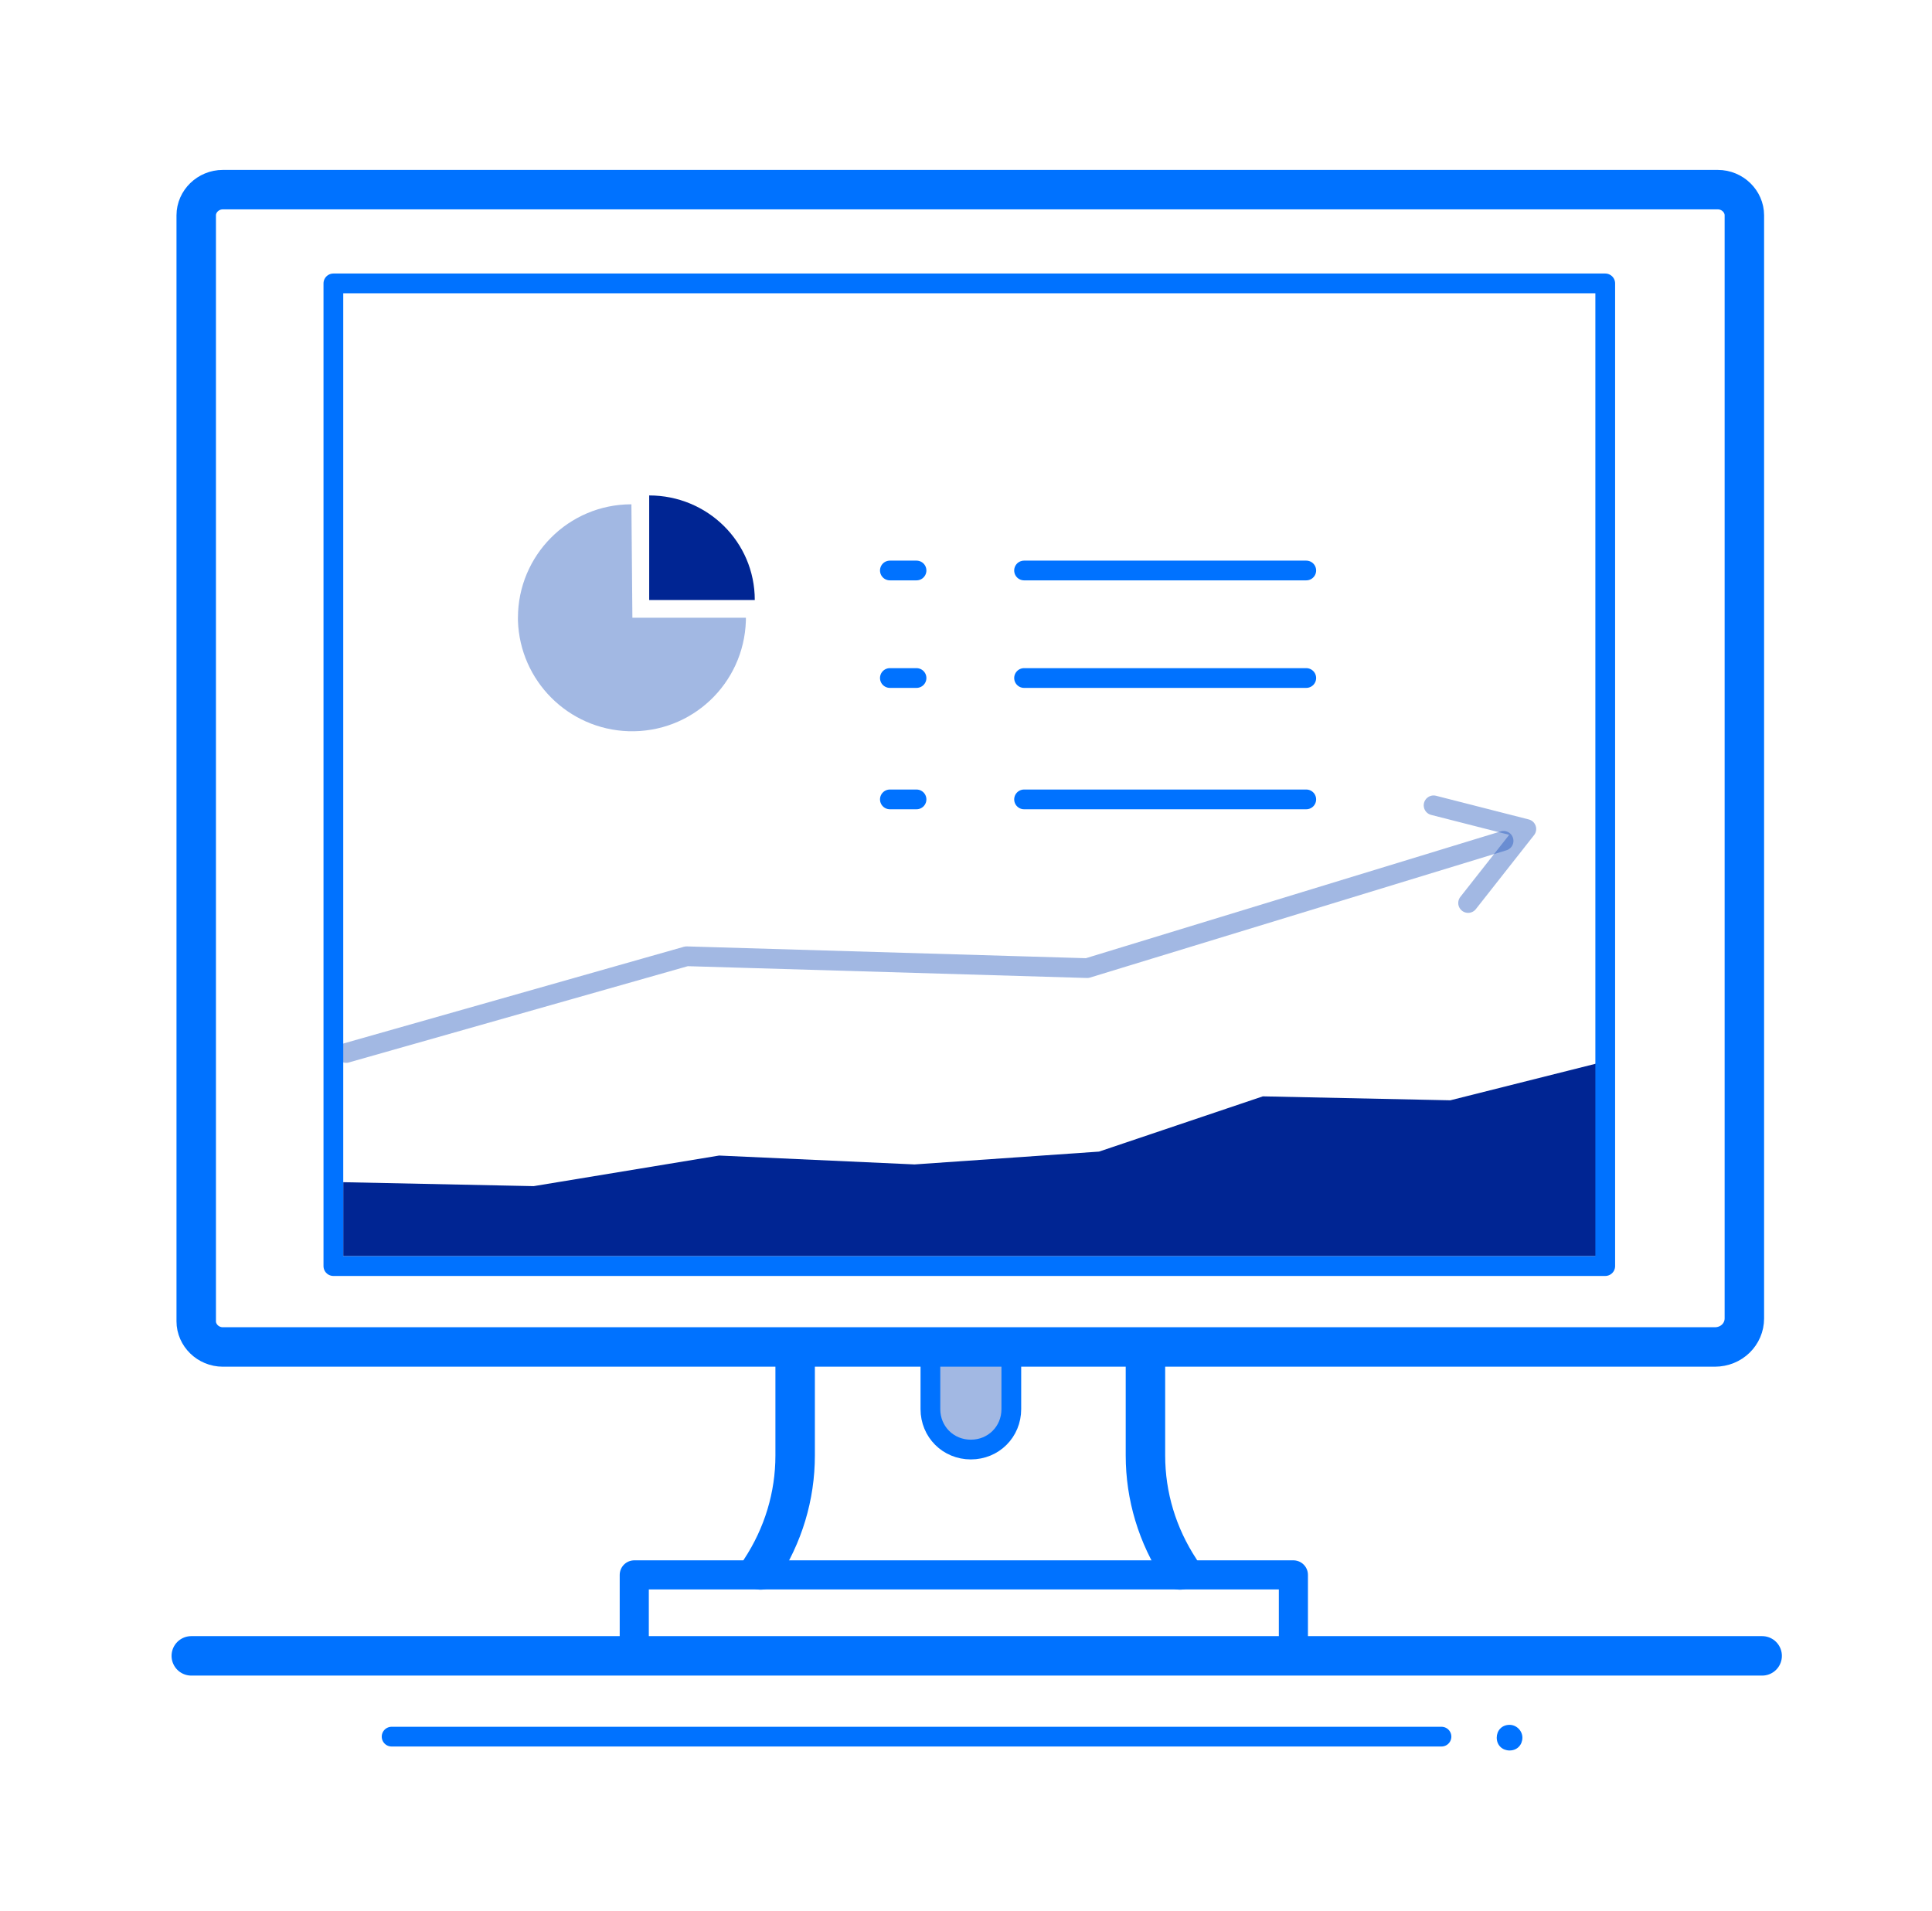
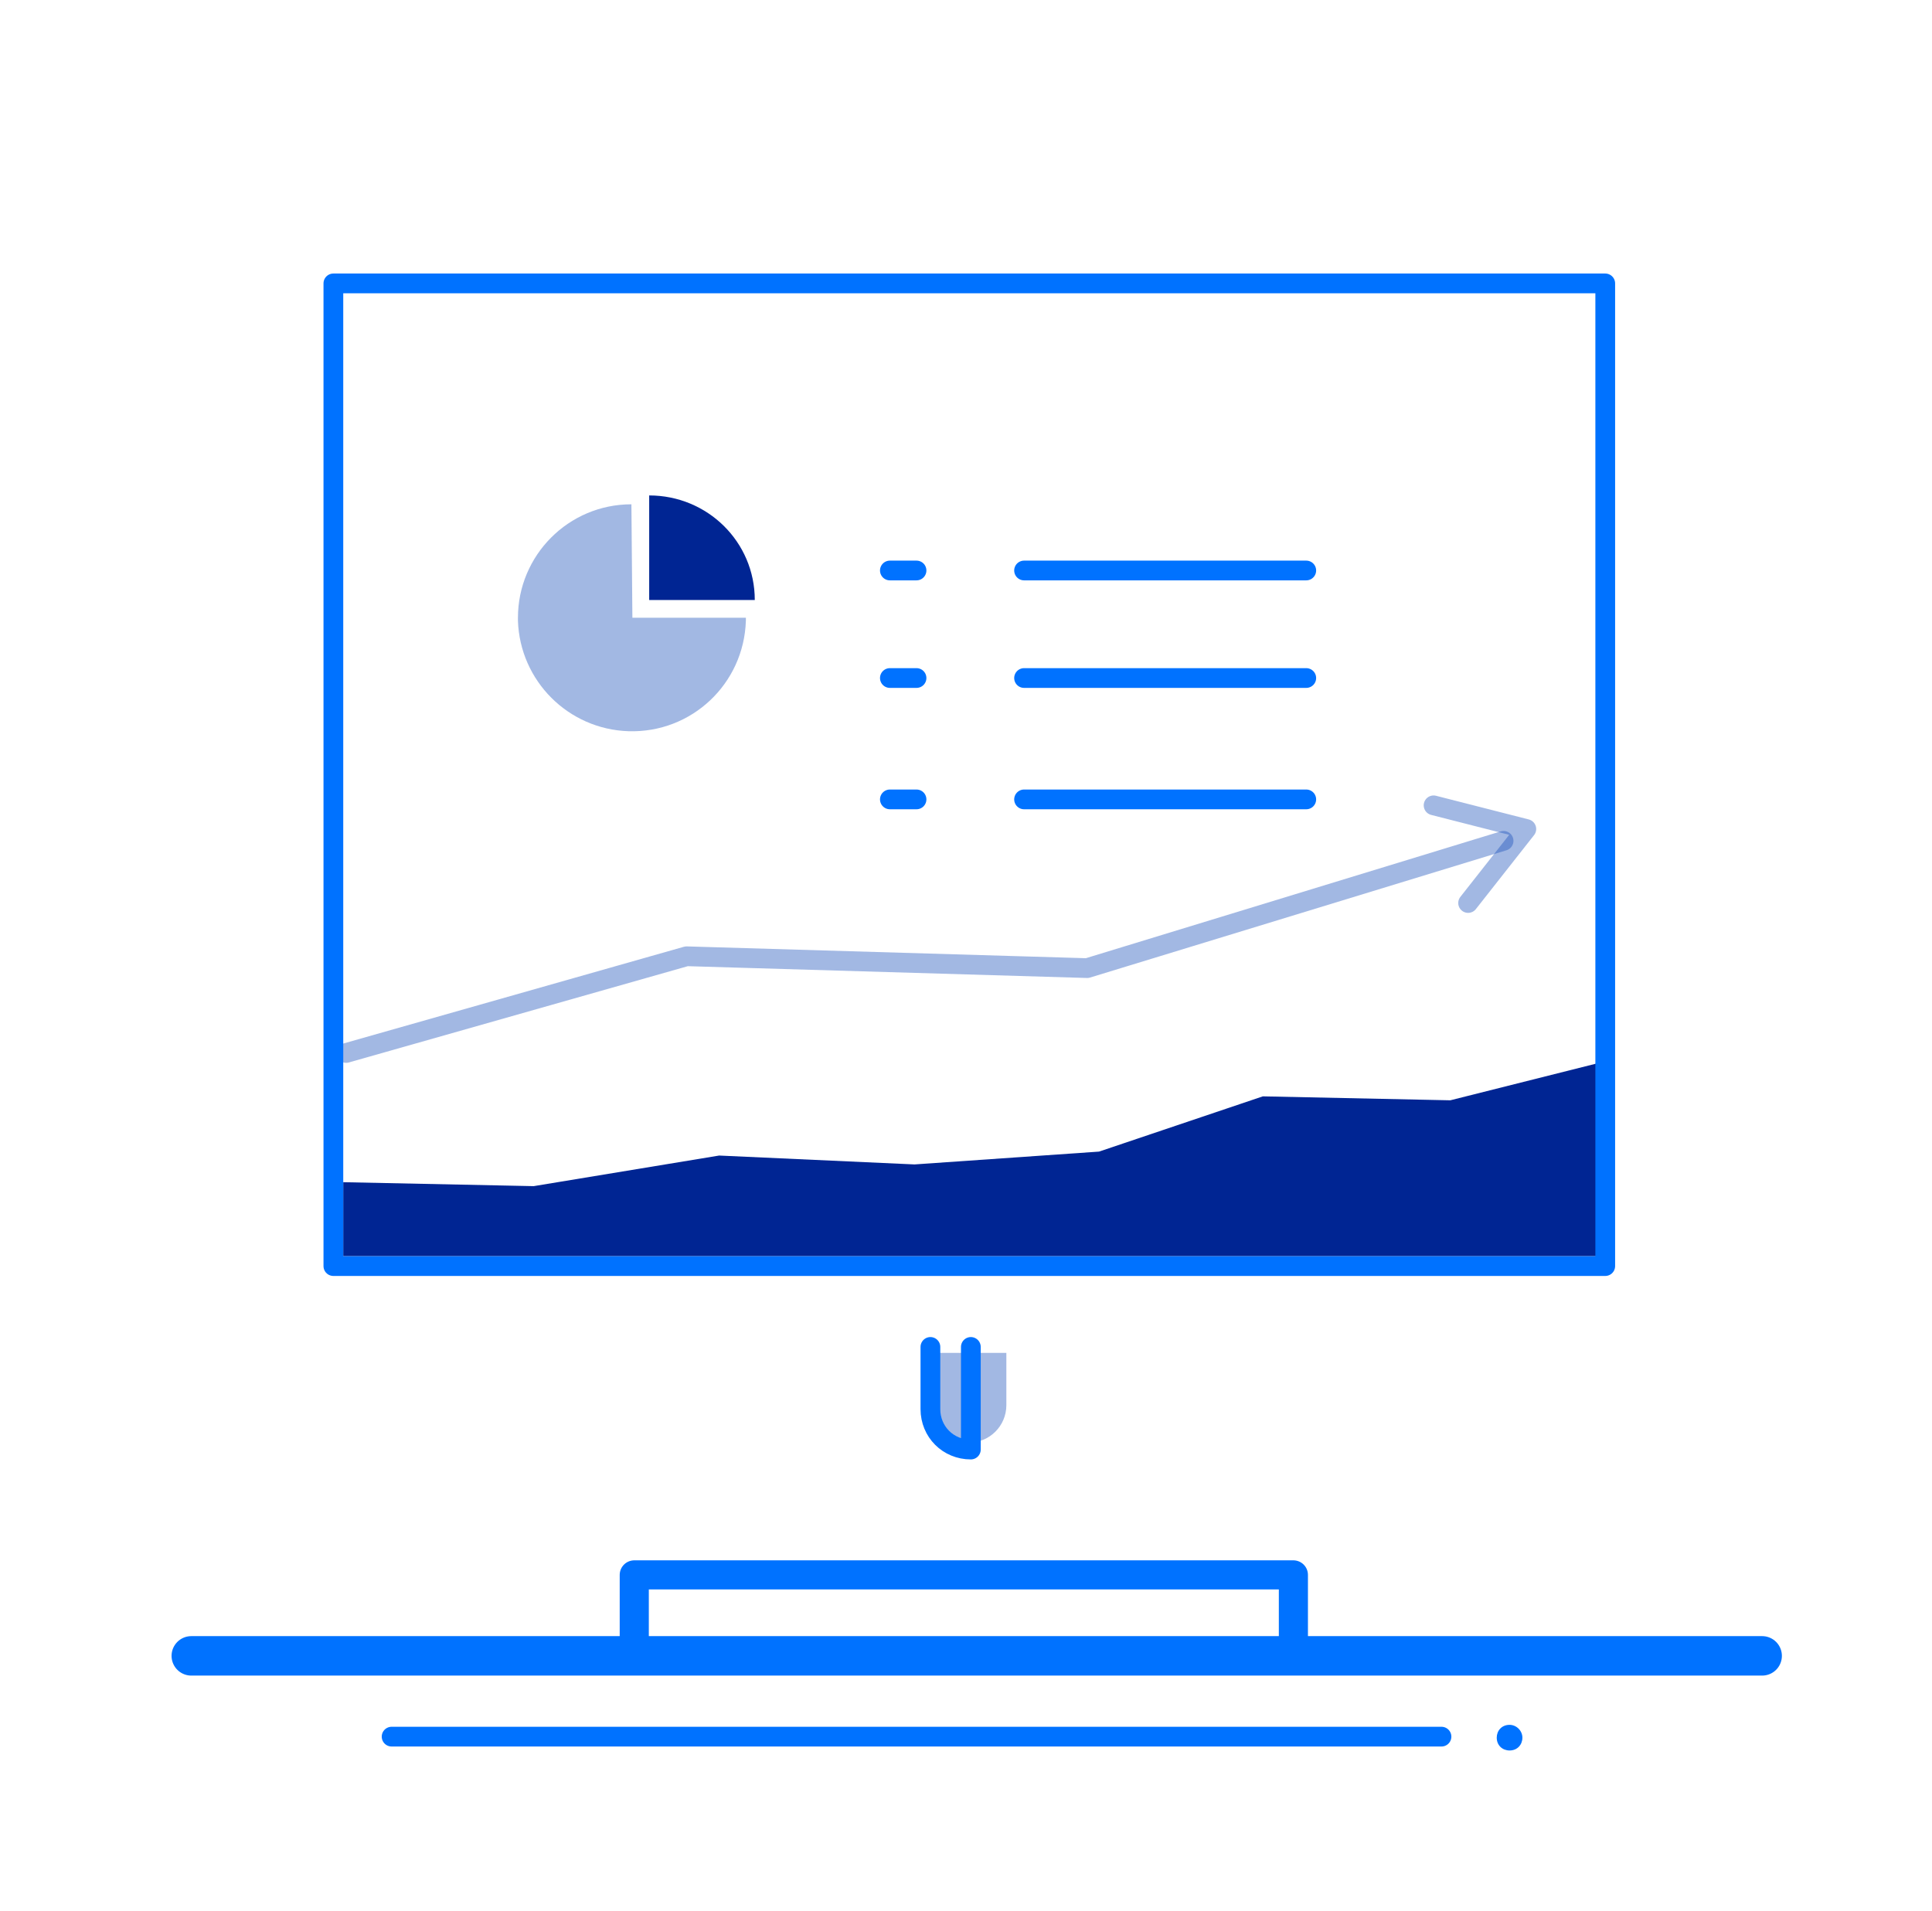
<svg xmlns="http://www.w3.org/2000/svg" width="92" height="91" viewBox="0 0 92 91" fill="none">
  <path d="M72.495 82.751C72.495 83.08 72.26 83.362 71.884 83.362C71.555 83.362 71.273 83.127 71.273 82.751C71.273 82.422 71.508 82.141 71.884 82.141C72.213 82.141 72.495 82.422 72.495 82.751Z" fill="#0072FF" />
  <path d="M18.648 82.703H68.642" stroke="#0072FF" stroke-width="0.94" stroke-linecap="round" stroke-linejoin="round" />
  <path d="M44.352 64.426V66.916C44.352 67.903 45.15 68.701 46.137 68.701C47.124 68.701 47.922 67.903 47.922 66.916V64.426H44.352Z" fill="#174EBA" fill-opacity="0.4" />
  <path d="M35.942 28.574C35.942 25.802 33.686 23.594 30.914 23.594V28.574H35.942Z" fill="#002593" />
-   <path d="M44.305 64.144V67.105C44.305 68.185 45.15 69.031 46.231 69.031C47.312 69.031 48.158 68.185 48.158 67.105V64.144" stroke="#0072FF" stroke-width="0.94" stroke-linecap="round" stroke-linejoin="round" />
+   <path d="M44.305 64.144V67.105C44.305 68.185 45.15 69.031 46.231 69.031V64.144" stroke="#0072FF" stroke-width="0.94" stroke-linecap="round" stroke-linejoin="round" />
  <path d="M16.344 56.299L25.412 56.487L34.245 55.03L43.549 55.453L52.335 54.842L60.135 52.211L69.062 52.399L76.721 50.473V59.823H16.344C16.344 59.87 16.344 56.299 16.344 56.299Z" fill="#002593" />
  <path d="M30.067 24.016C27.06 24.016 24.664 26.459 24.664 29.419V29.56C24.758 32.426 27.06 34.728 29.927 34.822C32.934 34.916 35.424 32.567 35.518 29.56V29.419H30.114C30.114 29.466 30.067 24.016 30.067 24.016Z" fill="#174EBA" fill-opacity="0.4" />
  <path d="M16.484 50.145L32.695 45.54L51.771 46.104L71.599 40.043" stroke="#174EBA" stroke-opacity="0.4" stroke-width="0.94" stroke-linecap="round" stroke-linejoin="round" />
  <path d="M30.203 75H61.59V78.853H30.203V75Z" stroke="#0072FF" stroke-width="1.386" stroke-linecap="round" stroke-linejoin="round" />
-   <path d="M37.864 64.146V69.315C37.864 71.241 37.301 73.121 36.22 74.765M54.545 64.146V69.315C54.545 71.241 55.108 73.121 56.189 74.765M81.656 64.146H10.612C9.908 64.146 9.344 63.582 9.344 62.925V10.253C9.344 9.595 9.908 9.031 10.612 9.031H81.797C82.501 9.031 83.065 9.595 83.065 10.253V62.784C83.065 63.535 82.454 64.146 81.656 64.146Z" stroke="#0072FF" stroke-width="1.879" stroke-linecap="round" stroke-linejoin="round" />
  <path d="M15.875 13.496H76.44V60.294H15.875V13.496Z" stroke="#0072FF" stroke-width="0.94" stroke-linecap="round" stroke-linejoin="round" />
  <path d="M9.109 78.856H83.912" stroke="#0072FF" stroke-width="1.879" stroke-linecap="round" stroke-linejoin="round" />
  <path d="M68.266 38.352L72.682 39.479L69.91 43.003" stroke="#174EBA" stroke-opacity="0.4" stroke-width="0.94" stroke-linecap="round" stroke-linejoin="round" />
  <path d="M48.765 27.168H62.203M42.375 27.168H43.644M48.765 32.289H62.203M42.375 32.289H43.644M48.765 38.069H62.203M42.375 38.069H43.644" stroke="#0072FF" stroke-width="0.94" stroke-linecap="round" stroke-linejoin="round" />
</svg>